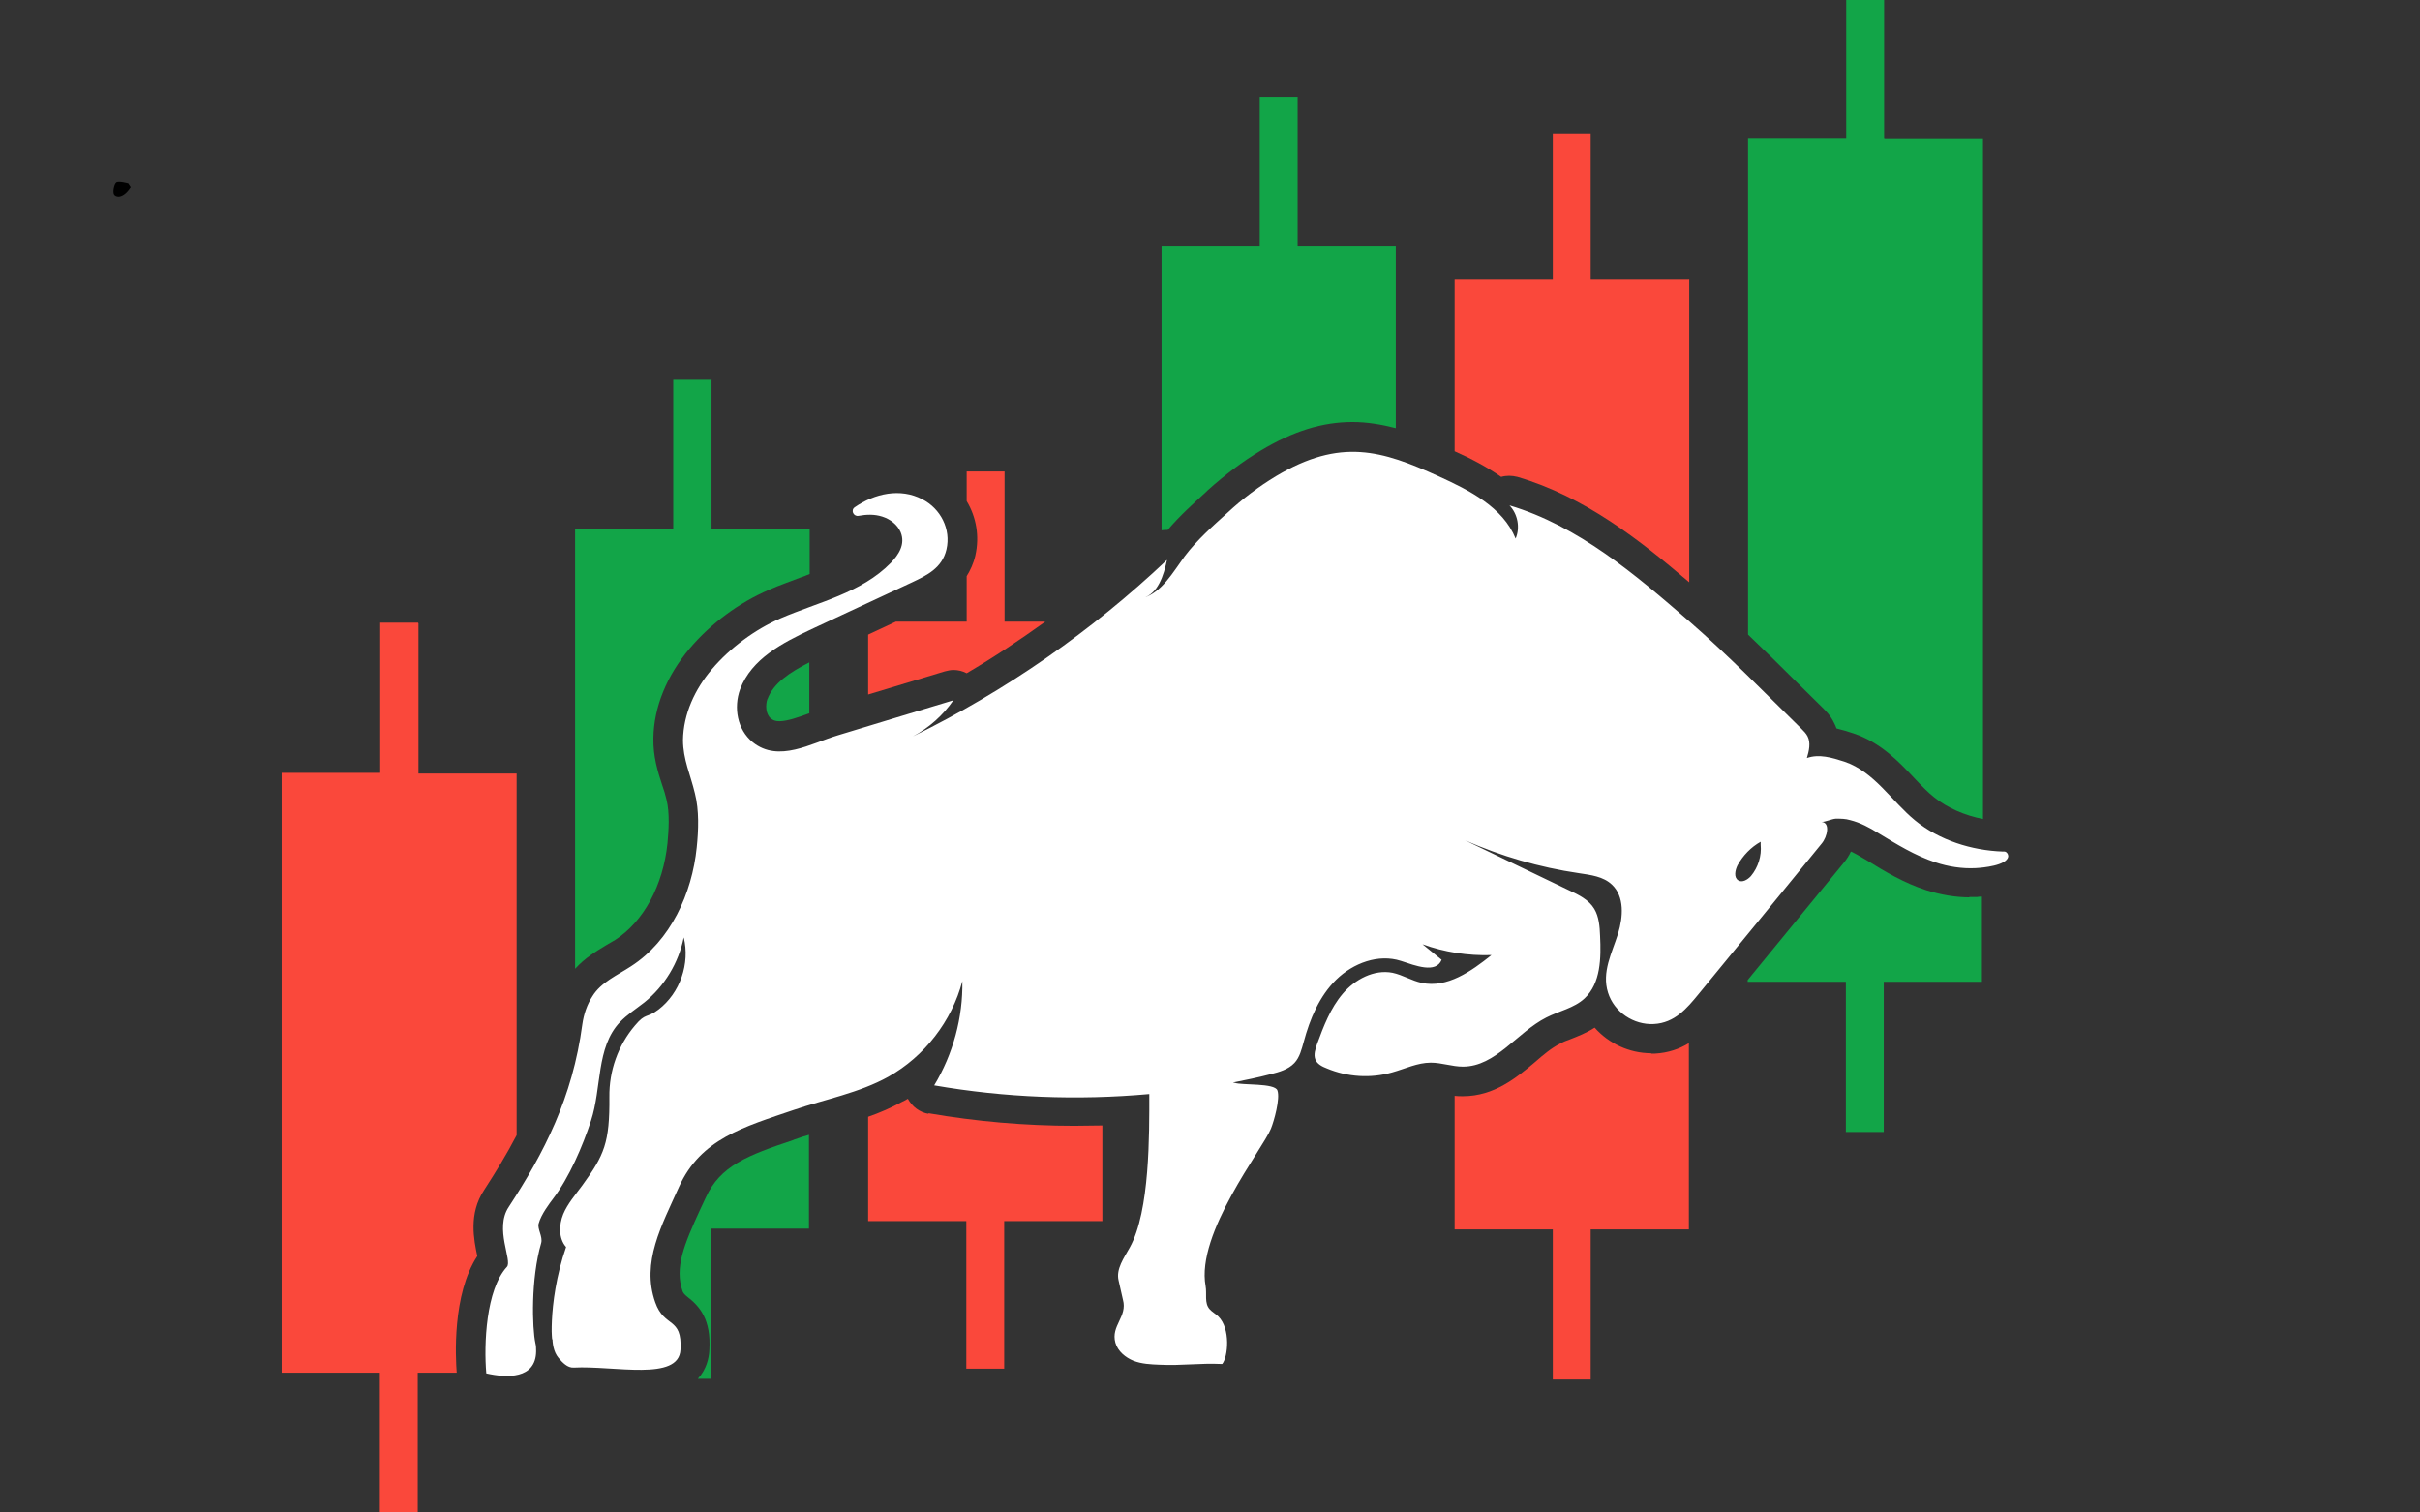
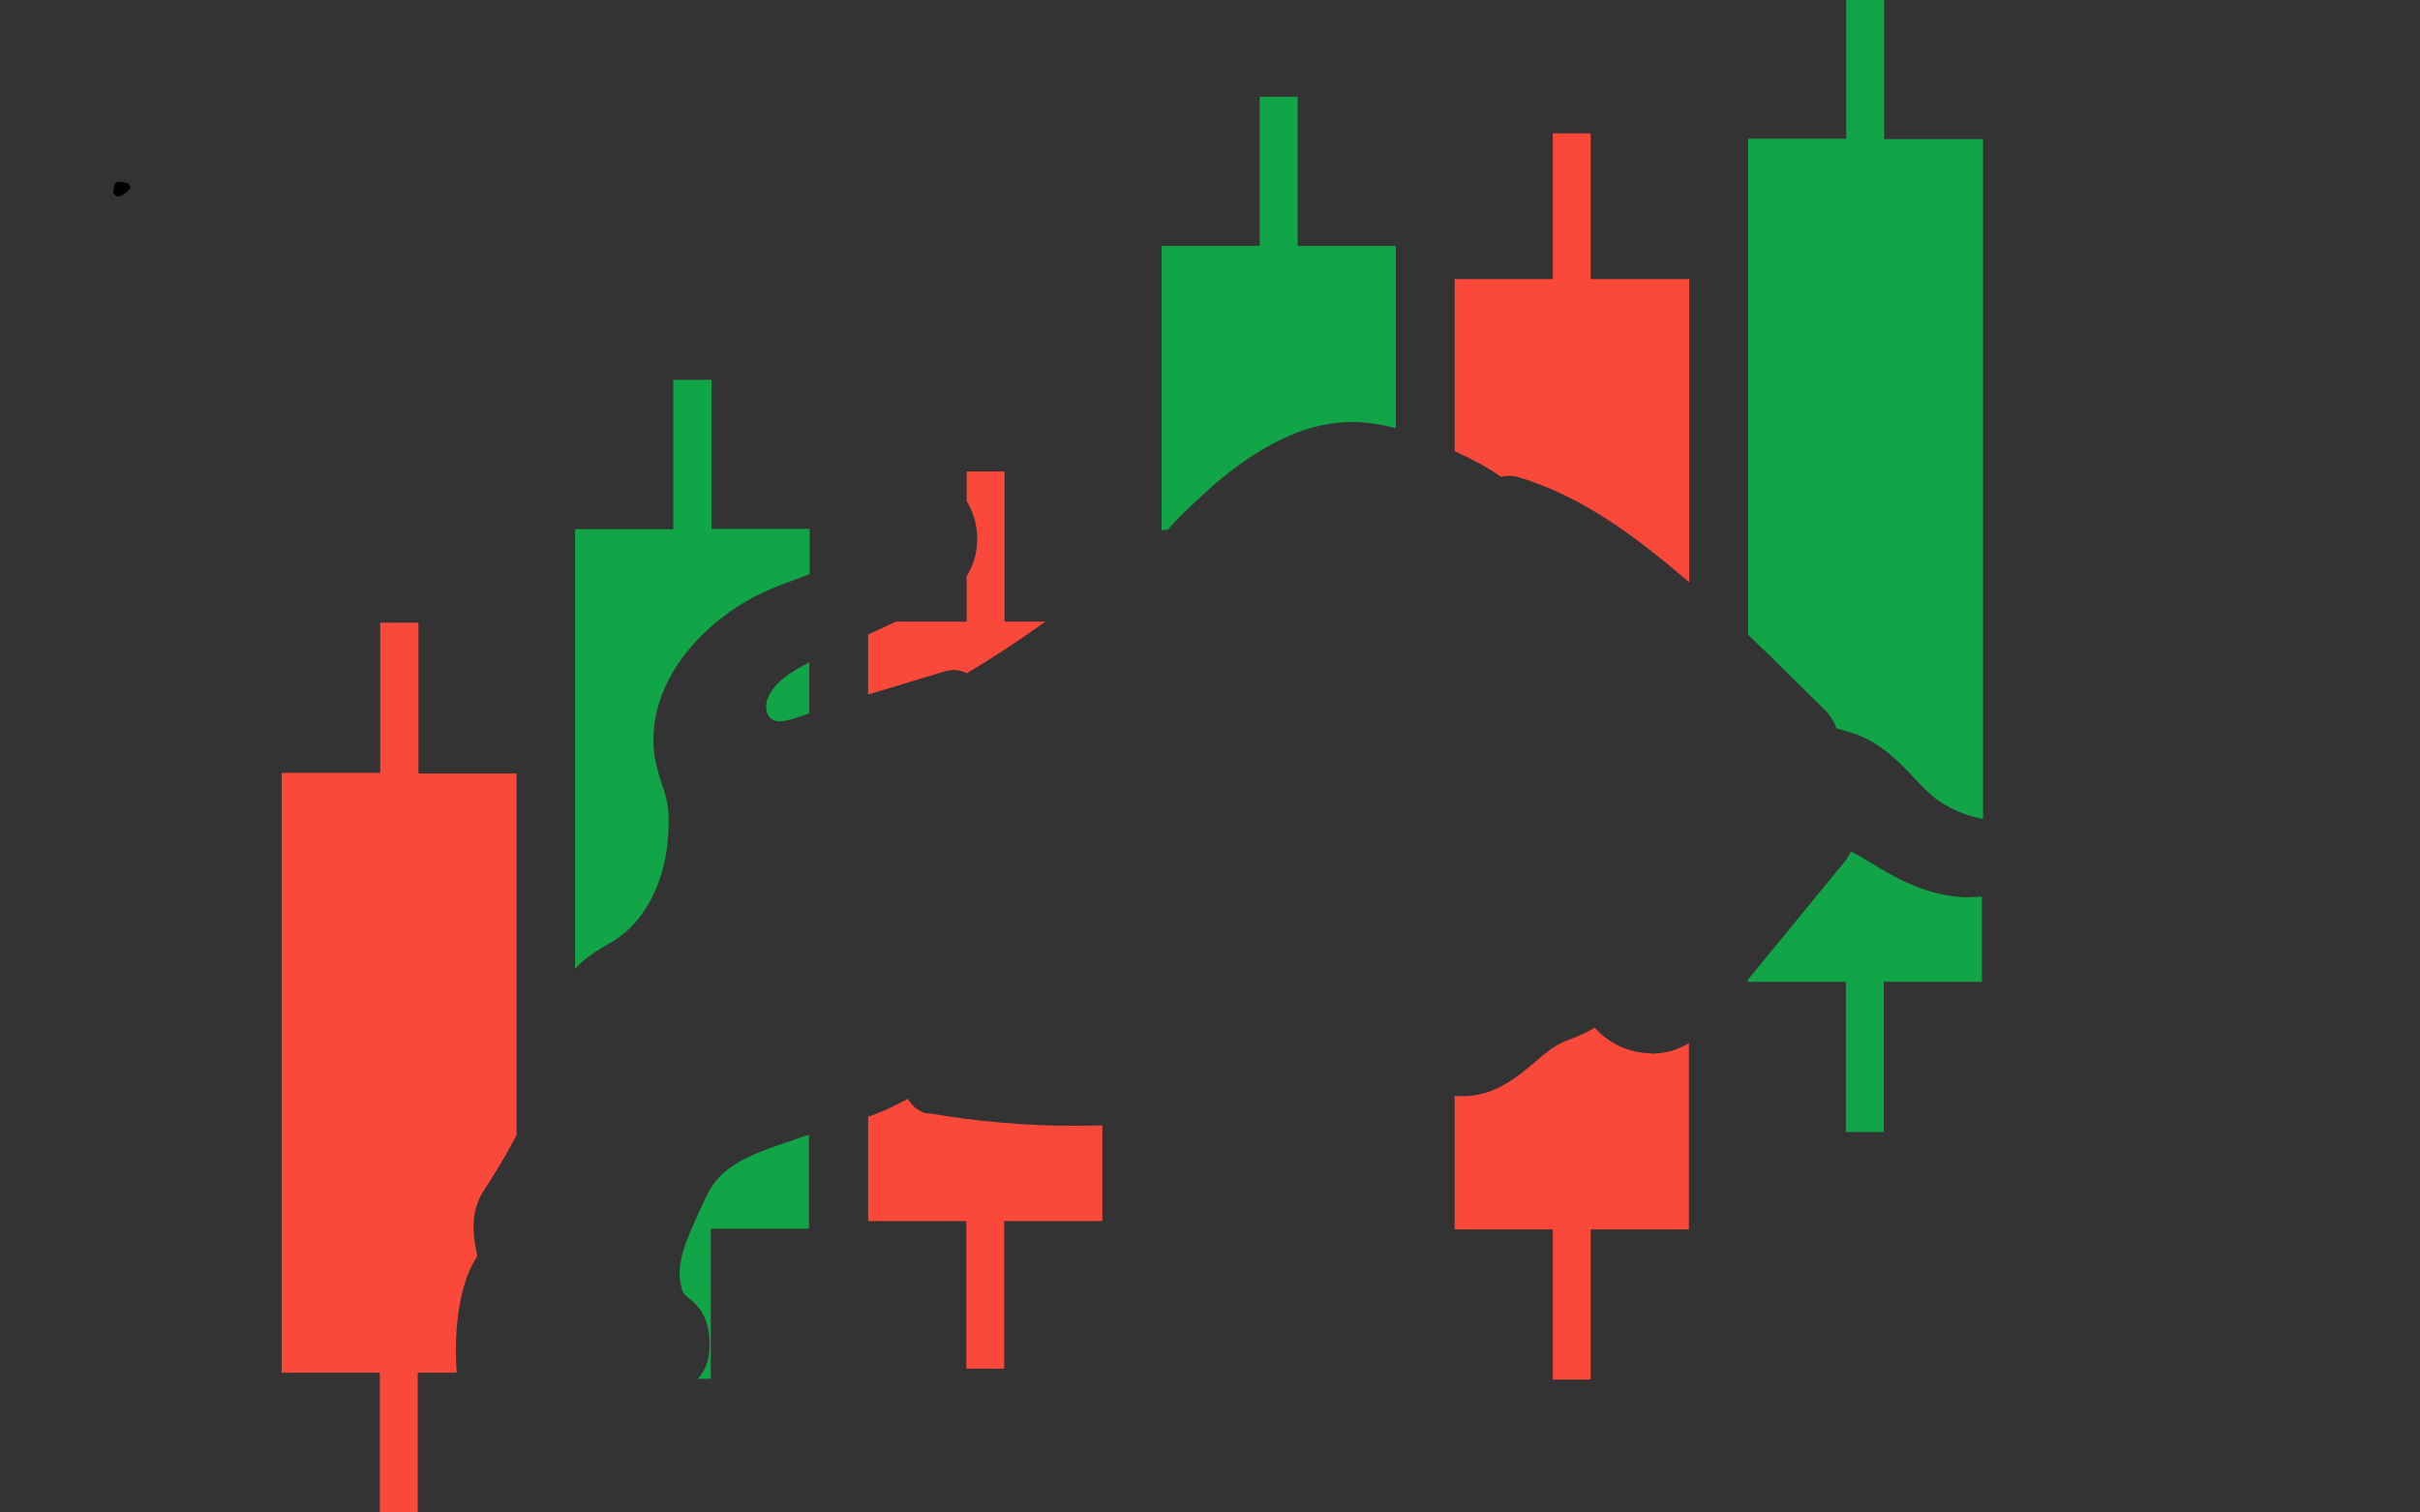
<svg xmlns="http://www.w3.org/2000/svg" width="800" zoomAndPan="magnify" viewBox="0 0 600 375" height="500" preserveAspectRatio="xMidYMid meet" version="1.0">
  <rect x="0" y="0" width="600" height="375" fill="#333333" stroke="none" />
  <defs>
    <clipPath id="80fe3e32e0">
      <path d="M 69.828 33 L 419 33 L 419 375 L 69.828 375 Z M 69.828 33 " clip-rule="nonzero" />
    </clipPath>
    <clipPath id="b993381d59">
      <path d="M 28.113 45.066 L 32.414 45.066 L 32.414 48.672 L 28.113 48.672 Z M 28.113 45.066 " clip-rule="nonzero" />
    </clipPath>
    <clipPath id="1588e36afd">
      <path d="M 32.398 46.352 C 30.449 49.352 28.648 48.824 28.273 48.148 C 27.898 47.551 28.273 45.676 28.801 45.227 C 29.398 44.773 31.801 45.449 31.801 45.449 " clip-rule="nonzero" />
    </clipPath>
    <clipPath id="77c69850e7">
      <path d="M 0.113 0.066 L 4.398 0.066 L 4.398 3.672 L 0.113 3.672 Z M 0.113 0.066 " clip-rule="nonzero" />
    </clipPath>
    <clipPath id="375ff0c423">
      <path d="M 4.398 1.352 C 2.449 4.352 0.648 3.824 0.273 3.148 C -0.102 2.551 0.273 0.676 0.801 0.227 C 1.398 -0.227 3.801 0.449 3.801 0.449 " clip-rule="nonzero" />
    </clipPath>
    <clipPath id="4e3ffe92ae">
      <rect x="0" width="5" y="0" height="4" />
    </clipPath>
  </defs>
  <path fill="#12a548" d="M 321.727 60.969 L 346.066 60.969 L 346.066 106.156 C 342.578 105.262 338.996 104.637 335.328 104.637 C 327.902 104.637 320.652 106.875 312.602 111.707 C 308.125 114.391 303.832 117.613 299.445 121.551 L 299.09 121.906 C 295.867 124.859 292.555 127.812 289.516 131.391 C 289.516 131.391 289.336 131.391 289.336 131.391 C 288.887 131.391 288.441 131.391 287.992 131.48 L 287.992 60.969 L 312.332 60.969 L 312.332 24.012 L 321.727 24.012 Z M 467.137 34.395 L 467.137 -1.938 L 457.738 -1.938 L 457.738 34.395 L 433.402 34.395 L 433.402 157.344 C 437.516 161.277 441.543 165.215 445.391 169.062 C 447.449 171.121 449.598 173.18 451.746 175.328 C 452.551 176.133 453.805 177.297 454.699 179.176 C 454.965 179.621 455.145 180.16 455.324 180.605 C 456.844 180.965 458.277 181.414 459.621 181.859 C 466.242 184.098 470.715 188.75 474.652 192.957 C 476.352 194.746 477.965 196.445 479.574 197.699 C 482.797 200.293 487.09 202.172 491.652 203.066 L 491.652 34.484 L 467.316 34.484 Z M 488.344 222.484 C 484.852 222.484 481.184 221.859 477.516 220.695 C 472.059 218.906 467.402 216.133 462.93 213.359 L 461.855 212.73 C 460.961 212.195 459.887 211.566 458.902 211.121 C 458.457 212.105 457.918 212.91 457.293 213.715 L 433.312 242.977 L 433.312 243.422 L 457.652 243.422 L 457.652 280.648 L 467.047 280.648 L 467.047 243.422 L 491.387 243.422 L 491.387 222.305 C 491.027 222.305 490.582 222.305 490.223 222.395 C 489.598 222.395 488.879 222.395 488.164 222.395 Z M 190.277 173.27 C 189.742 174.789 189.832 177.027 191.082 178.102 C 191.711 178.637 192.336 178.816 193.23 178.816 C 195.199 178.816 197.973 177.832 200.656 176.848 L 200.656 164.23 C 195.738 166.738 191.711 169.422 190.277 173.359 Z M 196.809 282.617 C 185.266 286.465 178.555 289.059 174.977 296.934 C 174.531 297.918 174.082 298.812 173.633 299.797 C 169.609 308.566 167.191 314.293 169.25 320.199 C 169.43 320.617 169.785 321.035 170.324 321.453 C 173.457 323.867 176.32 327.09 175.871 334.695 C 175.781 336.754 175.156 339.527 173.008 341.855 L 176.23 341.855 L 176.23 304.629 L 200.57 304.629 L 200.57 281.363 C 200.031 281.543 199.496 281.723 199.047 281.812 L 196.723 282.617 Z M 176.32 94.168 L 166.922 94.168 L 166.922 131.215 L 142.586 131.215 L 142.586 240.203 C 145 237.52 147.863 235.816 150.371 234.297 C 151.086 233.848 151.801 233.492 152.516 233.043 C 159.586 228.48 164.418 219.531 165.492 209.062 C 165.762 206.02 166.117 201.637 165.223 198.145 C 164.953 196.98 164.598 195.82 164.148 194.566 C 163.074 191.254 161.914 187.586 162 183.023 C 162.09 175.328 165.312 167.543 170.949 160.832 C 176.23 154.566 183.297 149.379 190.637 146.246 C 193.23 145.082 195.914 144.188 198.422 143.203 C 199.227 142.934 199.941 142.668 200.746 142.309 L 200.746 131.125 L 176.41 131.125 L 176.41 94.078 Z M 176.32 94.168 " fill-opacity="1" fill-rule="nonzero" />
  <g clip-path="url(#80fe3e32e0)">
    <path fill="#fa483b" d="M 418.816 69.113 L 418.816 144.367 C 406.645 133.988 392.957 123.16 376.223 118.238 C 375.508 118.059 374.789 117.969 374.164 117.969 C 373.539 117.969 372.82 118.059 372.195 118.238 C 368.617 115.734 364.68 113.676 360.652 111.887 L 360.652 69.203 L 384.992 69.203 L 384.992 33.051 L 394.387 33.051 L 394.387 69.203 L 418.727 69.203 Z M 409.418 261.141 C 403.961 261.141 398.859 258.727 395.371 254.789 C 393.312 256.129 391.164 256.934 389.375 257.652 C 388.391 258.008 387.406 258.367 386.691 258.816 C 384.723 259.797 382.664 261.5 380.516 263.379 C 376.043 267.137 370.496 271.789 362.711 271.789 C 361.996 271.789 361.277 271.789 360.652 271.699 L 360.652 304.809 L 384.992 304.809 L 384.992 342.031 L 394.387 342.031 L 394.387 304.809 L 418.727 304.809 L 418.727 258.637 C 416.398 260.066 413.625 261.051 410.316 261.23 C 409.957 261.23 409.688 261.23 409.332 261.23 Z M 236.363 166.109 C 237.523 166.109 238.688 166.379 239.672 166.918 C 246.383 162.98 252.828 158.684 259.18 154.121 L 249.066 154.121 L 249.066 116.895 L 239.672 116.895 L 239.672 124.234 C 242.09 128.262 242.895 133.004 241.82 137.746 C 241.371 139.715 240.566 141.414 239.672 142.848 L 239.672 154.121 L 222.133 154.121 L 215.242 157.344 L 215.242 172.195 L 234.215 166.469 C 234.93 166.289 235.645 166.109 236.363 166.109 Z M 230.277 276.176 C 228.039 275.816 226.16 274.383 225.086 272.414 C 224.641 272.684 224.191 272.953 223.746 273.133 C 220.969 274.652 218.105 275.906 215.242 276.891 L 215.242 302.75 L 239.582 302.75 L 239.582 339.348 L 248.977 339.348 L 248.977 302.75 L 273.316 302.75 L 273.316 279.039 C 270.992 279.039 268.664 279.125 266.34 279.125 C 254.168 279.125 242 278.055 230.098 275.996 Z M 103.66 154.391 L 94.266 154.391 L 94.266 191.613 L 69.836 191.613 L 69.836 340.332 L 94.176 340.332 L 94.176 376.93 L 103.57 376.93 L 103.57 340.332 L 113.234 340.332 C 112.965 336.754 112.07 321.004 118.336 311.43 C 117.527 307.492 116.098 300.961 120.035 295.055 C 122.809 290.758 125.582 286.285 128.09 281.453 L 128.09 191.793 L 103.75 191.793 L 103.75 154.566 Z M 103.66 154.391 " fill-opacity="1" fill-rule="nonzero" />
  </g>
-   <path fill="#ffffff" d="M 497.379 211.211 C 497.203 211.211 497.113 211.121 496.934 211.121 C 496.754 211.121 496.664 211.121 496.484 211.121 C 488.879 210.852 480.828 208.348 474.832 203.426 C 469.016 198.684 464.719 191.344 457.293 188.84 C 454.25 187.855 451.027 186.871 447.988 187.945 C 448.523 186.156 448.973 184.188 448.164 182.574 C 447.809 181.859 447.18 181.234 446.645 180.695 C 437.43 171.66 428.66 162.621 418.906 154.121 C 405.395 142.398 391.344 130.406 374.254 125.309 C 376.312 127.453 376.938 130.855 375.773 133.539 C 372.645 125.754 364.32 121.551 356.625 118.059 C 342.668 111.707 332.375 108.484 316.359 118.059 C 312.062 120.652 308.035 123.695 304.367 127.098 C 300.609 130.496 296.762 133.898 293.719 137.926 C 290.766 141.949 288.082 146.871 283.34 148.305 C 287.098 147.23 288.531 142.668 289.336 138.82 C 270.723 156.445 249.336 171.301 226.34 182.574 C 230.367 180.43 233.855 177.297 236.363 173.629 C 226.785 176.492 217.211 179.445 207.727 182.309 C 201.105 184.277 193.051 189.199 186.609 184.008 C 182.762 180.875 181.867 175.418 183.477 170.941 C 186.34 163.246 194.215 159.309 201.195 156 C 209.516 152.152 217.84 148.215 226.16 144.367 C 229.738 142.668 233.586 140.879 234.66 136.223 C 235.824 131.215 233.23 126.113 228.668 123.785 C 223.207 120.922 216.855 122.355 211.934 125.754 C 210.859 126.469 211.574 128.082 212.828 127.902 C 214.797 127.543 216.766 127.453 218.734 128.082 C 220.703 128.707 222.492 130.051 223.297 131.93 C 224.551 134.973 222.762 137.566 220.883 139.535 C 213.543 147.051 202.805 149.289 193.5 153.316 C 187.145 156.09 180.973 160.652 176.496 165.934 C 172.293 170.855 169.43 177.027 169.34 183.469 C 169.34 188.301 171.219 192.148 172.293 196.715 C 173.367 200.918 173.188 205.84 172.738 210.137 C 171.578 221.5 166.297 233.223 156.453 239.574 C 153.055 241.812 149.027 243.512 146.879 247.004 C 145.539 249.062 144.73 251.477 144.375 253.984 C 141.957 272.148 134.891 285.84 126.121 299.262 C 122.539 304.629 127.105 312.594 125.672 314.113 C 120.48 319.75 119.945 333.352 120.57 340.512 C 125.672 341.676 132.832 341.941 132.922 335.055 C 132.922 334.336 132.922 333.711 132.742 332.996 C 131.938 329.328 131.578 317.066 134.172 308.207 C 134.621 306.598 133.188 304.719 133.547 303.375 C 134.172 301.051 136.32 298.277 137.125 297.203 C 141.152 291.922 144.465 284.137 146.523 277.875 C 149.207 269.73 147.773 259.711 153.68 253.445 C 155.469 251.566 157.707 250.133 159.766 248.523 C 164.777 244.496 168.266 238.68 169.52 232.418 C 171.129 238.859 168.625 246.199 163.254 250.312 C 160.301 252.551 160.121 251.031 157.438 254.25 C 153.234 259.172 150.996 265.527 151.086 271.969 C 151.176 283.332 149.832 286.375 144.375 293.891 C 142.672 296.219 140.707 298.453 139.633 301.051 C 138.559 303.734 138.469 307.047 140.348 309.191 C 135.336 323.688 137.125 335.949 136.945 331.117 C 136.945 333.086 137.215 335.145 138.469 336.664 C 139.453 337.828 140.707 339.168 142.227 339.078 C 152.25 338.543 168.355 342.57 168.715 334.605 C 169.16 326.375 164.688 329.328 162.449 322.883 C 158.961 312.949 164.059 303.824 168.355 294.25 C 173.723 282.348 184.461 279.395 196.809 275.191 C 204.684 272.504 213.008 270.984 220.254 266.957 C 229.203 261.945 236.004 253.176 238.598 243.246 C 238.777 252.281 236.273 261.41 231.617 269.105 C 249.156 272.148 267.145 272.863 284.949 271.254 C 284.949 281.094 285.129 300.246 280.117 309.281 C 278.688 311.879 276.629 314.652 277.344 317.516 C 277.523 318.41 278.238 321.363 278.418 322.258 C 279.582 326.465 275.375 328.699 276.539 332.906 C 277.164 335.055 279.043 336.574 281.012 337.379 C 283.07 338.184 285.309 338.273 287.457 338.363 C 293.184 338.633 297.301 337.918 303.027 338.184 C 304.457 336.484 305.172 329.414 302.043 326.375 C 301.414 325.746 300.52 325.301 299.895 324.582 C 298.551 323.062 299.266 320.824 298.91 318.855 C 296.492 305.793 313.047 284.941 315.105 279.844 C 315.91 277.875 317.434 272.328 316.715 270.359 C 316.09 268.477 307.77 269.105 306.156 268.477 C 306.066 268.477 305.891 268.477 305.711 268.391 C 308.844 267.762 311.973 267.137 315.016 266.332 C 317.164 265.793 319.402 265.168 320.922 263.559 C 322.266 262.125 322.711 260.156 323.25 258.277 C 324.77 252.641 327.098 247.004 331.301 242.887 C 335.508 238.77 341.77 236.445 347.32 238.234 C 350.898 239.398 356 241.453 357.43 237.965 L 352.688 234.117 C 358.148 236.086 363.965 236.98 369.781 236.801 C 364.77 240.828 358.773 245.035 352.508 243.691 C 350.004 243.156 347.766 241.723 345.262 241.188 C 340.699 240.293 335.957 242.797 332.914 246.375 C 329.871 249.957 328.172 254.43 326.559 258.816 C 326.113 260.066 325.664 261.5 326.113 262.664 C 326.559 263.824 327.812 264.453 328.977 264.898 C 334.074 267.047 339.891 267.406 345.172 265.883 C 348.395 264.988 351.434 263.469 354.746 263.469 C 357.43 263.469 360.027 264.453 362.711 264.453 C 370.852 264.453 376.133 255.949 383.379 252.281 C 386.512 250.672 390.27 249.957 392.867 247.539 C 396.891 243.781 396.98 237.52 396.715 232.059 C 396.625 229.734 396.445 227.316 395.281 225.348 C 393.941 223.109 391.434 221.859 389.109 220.785 C 380.516 216.668 371.836 212.461 363.246 208.348 C 372.195 212.285 381.68 215.059 391.434 216.488 C 394.387 216.938 397.52 217.293 399.668 219.352 C 402.797 222.305 402.441 227.316 401.188 231.434 C 399.668 236.266 397.07 241.008 398.684 246.109 C 400.203 250.941 405.035 254.16 410.047 253.895 C 415.234 253.625 418.277 249.957 421.141 246.465 C 431.344 234.027 441.543 221.59 451.656 209.152 C 453.086 207.453 453.805 203.961 451.656 203.781 C 452.641 203.781 454.07 203.066 455.145 202.977 C 456.398 202.977 457.562 202.977 458.727 203.336 C 461.23 203.961 463.559 205.215 465.703 206.559 C 470.27 209.332 474.742 212.105 479.844 213.805 C 483.062 214.879 486.465 215.414 489.863 215.238 C 491.566 215.148 497.559 214.609 497.918 212.375 C 497.918 211.926 497.738 211.477 497.383 211.301 Z M 434.117 217.207 C 433.312 218.102 431.969 218.906 430.984 218.277 C 429.82 217.562 430.18 215.773 430.805 214.52 C 432.148 212.105 434.117 210.047 436.531 208.703 L 436.531 209.422 C 436.801 212.195 435.906 215.059 434.117 217.207 Z M 434.117 217.207 " fill-opacity="1" fill-rule="nonzero" />
  <g clip-path="url(#b993381d59)">
    <g clip-path="url(#1588e36afd)">
      <g transform="matrix(1, 0, 0, 1, 28, 45)">
        <g clip-path="url(#4e3ffe92ae)">
          <g clip-path="url(#77c69850e7)">
            <g clip-path="url(#375ff0c423)">
              <rect x="-160" width="864" fill="#000000" height="540" y="-127.5" fill-opacity="1" />
            </g>
          </g>
        </g>
      </g>
    </g>
  </g>
</svg>